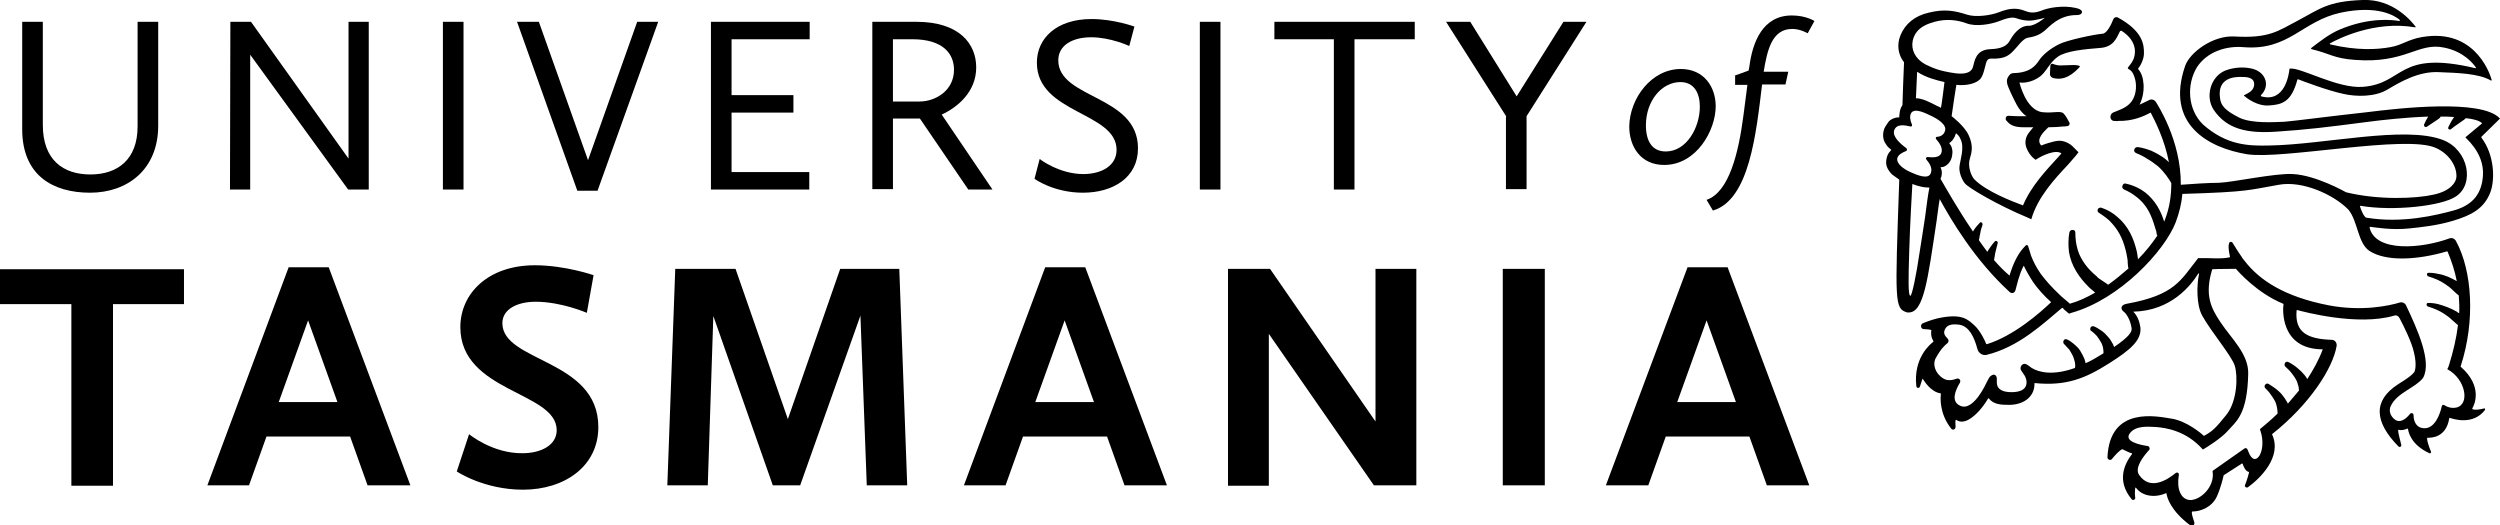
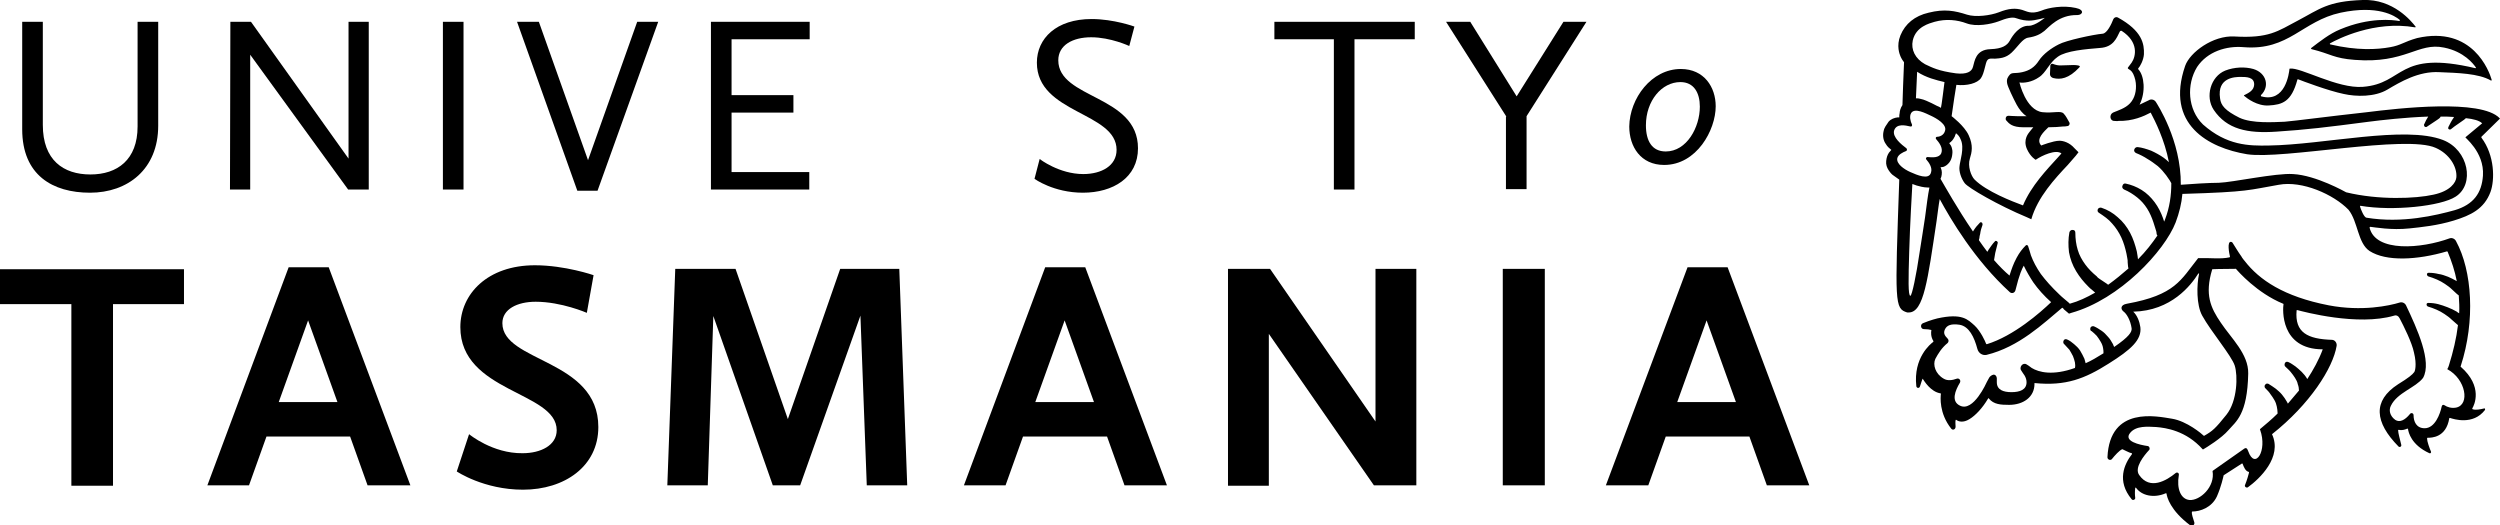
<svg xmlns="http://www.w3.org/2000/svg" version="1.1" id="Layer_1" x="0px" y="0px" width="630.5px" height="132.4px" viewBox="0 0 630.5 132.4" style="enable-background:new 0 0 630.5 132.4;" xml:space="preserve">
  <g>
    <g>
      <path d="M5.6,5.5h5.2v26c0,8.9,5.2,12.5,12,12.5s11.9-3.7,11.9-12.1V5.5h5.2v26.2c0,11-7.7,16.9-17.2,16.9    c-9.4,0-17.1-4.4-17.1-16C5.6,32.6,5.6,5.5,5.6,5.5z" />
      <path d="M58.1,5.5h5.2L87.9,40V5.5H93v42.3h-5.2l-24.7-34v34H58L58.1,5.5L58.1,5.5z" />
      <path d="M111.7,5.5h5.2v42.3h-5.2V5.5z" />
      <path d="M130.4,5.5h5.5l12.4,34.9l12.4-34.9h5.3l-15.3,42.6h-5.1L130.4,5.5z" />
      <path d="M179.3,5.5h24.9v4.4h-19.7V24h15.6v4.4h-15.6v15h19.6v4.4h-24.8V5.5z" />
-       <path d="M220,5.5h11.1c10.9,0,15.1,5.6,15.1,11.5c0,6.1-4.6,10-8.7,11.9l12.8,18.9h-6.1L232,29.9h-6.8v17.8H220V5.5z M231.9,25.6    c4.1,0,8.7-2.8,8.7-8c0-4-2.7-7.7-10.5-7.7h-4.9v15.7H231.9z" />
      <path d="M262.2,40.1c0,0,4.9,3.8,11,3.8c4.6,0,8.4-2.1,8.4-6.1c0-9.6-20.1-9.1-20.1-22c0-6.1,4.9-11,13.8-11    c5.6,0,10.8,1.9,10.8,1.9l-1.3,4.9c0,0-4.7-2.2-9.6-2.2c-4.7,0-8.3,2-8.3,5.8c0,9.8,20.1,8.7,20.1,22.2c0,7.4-6.3,11.2-13.9,11.2    c-7.4,0-12.2-3.5-12.2-3.5L262.2,40.1z" />
-       <path d="M302.6,5.5h5.2v42.3h-5.2V5.5z" />
      <path d="M336.4,9.9h-15V5.5h35.4v4.4h-15.2v37.9h-5.2L336.4,9.9L336.4,9.9z" />
      <path d="M379.9,29.4L364.7,5.5h6.1l11.7,18.8l11.8-18.8h5.8L385,29.3v18.4h-5.2V29.4H379.9z" />
    </g>
    <g>
      <path d="M18,76.7H0v-8.8h46.4v8.8H28.5v45.8H18V76.7z" />
-       <path d="M72.8,67.4h10.1l20.6,55H92.7l-4.4-12.3H67.2l-4.4,12.3H52.3L72.8,67.4z M70.3,101.4h14.8l-7.4-20.6L70.3,101.4z" />
+       <path d="M72.8,67.4h10.1l20.6,55H92.7l-4.4-12.3H67.2l-4.4,12.3H52.3z M70.3,101.4h14.8l-7.4-20.6L70.3,101.4z" />
      <path d="M118.3,109.5c0,0,5.9,4.9,13.5,4.8c4.6,0,8.6-2,8.6-5.8c0-9.8-24.3-9.5-24.3-26c0-8.4,6.9-15.6,18.8-15.6    c7.6,0,14.8,2.5,14.8,2.5l-1.7,9.5c0,0-6.4-2.8-12.9-2.8c-4.7,0-8.4,1.9-8.4,5.4c0,9.9,24.2,9,24.2,26.2c0,9.9-8.5,15.8-19,15.8    c-9.9,0-16.7-4.6-16.7-4.6L118.3,109.5z" />
      <path d="M170.3,67.8h15.2l13.2,37.9l13.2-37.9h14.9l2,54.6h-10.2L217,79.6l-15.2,42.8h-6.9l-15-42.7l-1.4,42.7h-10.2L170.3,67.8z" />
      <path d="M263.6,67.4h10.1l20.6,55h-10.7l-4.4-12.3H258l-4.4,12.3h-10.5L263.6,67.4z M261.1,101.4h14.8l-7.4-20.6L261.1,101.4z" />
      <path d="M309.7,67.8h10.6l26.6,38.5V67.8h10.3v54.6h-10.7L320,84.2v38.3h-10.3V67.8z" />
      <path d="M379,67.8h10.6v54.6H379V67.8z" />
      <path d="M425.6,67.4h10.1l20.6,55h-10.7l-4.4-12.3h-21.1l-4.4,12.3H405L425.6,67.4z M423,101.4h14.8l-7.4-20.6L423,101.4z" />
    </g>
    <g>
      <path d="M423.9,17.4c5.9,0,8.8,4.6,8.8,9.4c0,6-4.8,14.8-13,14.8c-5.9,0-8.8-4.6-8.8-9.7C411,24.8,416.5,17.4,423.9,17.4z     M420.1,38.2c5.3,0,8.6-6.1,8.6-11.3c0-3.5-1.5-6.2-4.9-6.2c-4.7,0-8.7,4.7-8.7,10.9C415.1,35.5,416.6,38.2,420.1,38.2z" />
-       <path d="M437.4,19.1l3.6-1.3l0.2-1.1c0.8-6,3.3-12.8,10.7-12.8c3.6,0,5.7,1.4,5.7,1.4l-1.7,3.1c0,0-1.8-1.1-3.9-1.1    c-5.1,0-6.3,5.3-7.2,10.8h6.2l-0.7,3.2h-5.9c-1.5,12.4-3.2,29.1-12.4,31.8l-1.6-2.7c5.7-1.9,8.1-12,9.3-21.3l1-7.7h-3.1v-2.3    H437.4z" />
    </g>
  </g>
  <g>
    <g>
      <path d="M522.9,16.4c-0.7,0-2.3,0.1-3.3,0.1c-0.6,0-1.1-0.1-1.9-0.4c-0.3-0.1-0.5,0.1-0.6,0.4l-0.1,2.2c0,0.5,0.4,0.9,0.9,1    c1.7,0.4,3.8,0.2,6.5-2.7C525,16.5,523.6,16.4,522.9,16.4" />
    </g>
    <g>
      <path d="M630.4,30c0.1-0.1,0.1-0.2,0-0.2c-4.7-4.9-25.5-2.5-33.5-1.5c-10,1.1-18.2,2.2-20.7,2.4c-2.7,0.1-8.2,0.5-11.4-1    c-3.6-1.8-4.7-3.1-4.9-4.9c-0.8-5.3,3.8-5.4,5.2-5.4s3.5,0,3.4,2c-0.1,1.4-1.3,2-2.5,2.6c-0.1,0-0.1,0.2,0,0.2    c0.7,0.6,3.3,2.6,6.2,2.4c3.4-0.2,5.7-0.9,7.2-6.5c0-0.1,0.1-0.1,0.2-0.1c1,0.4,7.6,2.9,11.5,3.7c3.1,0.7,7.8,0.8,11-1.1    s7.9-4.7,13.1-4.4c4.6,0.2,9.9,0.3,13,2.1c0.1,0.1,0.2,0,0.2-0.2c-0.6-2.1-4.8-13.7-18.8-10.5l0,0c-3.5,1-4,1.8-6.8,2.3    c-3.3,0.6-8.3,0.9-15.1-0.7c-0.1,0-0.2-0.2,0-0.3c1.8-1,11.1-5.8,21.4-4c0.1,0,0.2-0.1,0.1-0.2c-1-1.3-5.6-7-13.3-6.7    C587,0.3,585,2.3,579.5,5.2c-5.1,2.7-7.3,4.5-16,4c-5.4-0.3-11.2,4-12.4,7.4c-5.1,14.8,5.9,20.7,15.6,22.3c9,1.4,40.2-5,47.6-1.6    c3.4,1.5,5.4,4.7,5.2,7.4c-0.1,1.3-1.5,3.5-5.8,4.4c-4.4,1-13.8,1.4-22-0.6l0,0c-0.2-0.1-7.6-4.3-13.4-4.6    c-4.3-0.3-15.3,2.1-18.7,2.2c-2.4,0-7.1,0.3-9.6,0.5c0.1-11.2-6-20.4-6.3-20.9c-0.4-0.6-1.2-0.8-1.8-0.4c0,0-0.8,0.4-2.3,1.1    c1.6-3.2,1.2-7.3-0.3-8.9c-0.1-0.1-0.1-0.2,0-0.3c0.4-0.4,1.3-2,1.4-3.5c0.1-2.6-0.4-5.9-6.6-9.3c-0.4-0.2-0.9,0-1.1,0.4    c-0.5,1.3-1.6,3.6-2.7,3.7c-2.3,0.2-9.3,1.7-11.1,2.7c-1.8,0.9-3.9,2.4-5,4.1s-2.4,2.5-4.2,2.9c-1.8,0.4-2.5,0-3.1,0.6    c-0.5,0.6-0.9,1.1-0.7,2.2c0.1,0.8,1.6,3.9,2.4,5.4c0.6,1.1,1.5,2.3,2.5,2.9h-2.4c-0.7,0-2.1-0.1-2.1-0.1c-0.3,0-0.6,0.1-0.7,0.4    s-0.1,0.6,0.1,0.8c0.7,0.8,1.5,1.7,4.3,1.7c0.1,0,0.2,0,0.3,0h2.2c-0.3,0.4-0.7,0.8-0.9,1.1c-0.2,0.3-1.8,1.9-0.7,4.4    c0.9,2,2.2,2.7,2.2,2.7c1.6-1.1,5.1-2.7,6.5-1.6c-0.3,0.3-0.5,0.6-0.8,0.9c-2.9,3.2-6.8,7.2-8.9,12.2c-2.7-1-9.2-3.5-12.2-6.5    c-0.9-0.9-1.8-3.4-1.2-5.3c0.5-1.6,0.9-3.3-0.3-5.9c-1.1-2.4-4.3-4.8-4.3-4.8c0.4-2.9,1-6.8,1.2-7.9c2.7,0.3,5.3-0.4,6.2-1.7    c0.9-1.3,1.1-3.9,1.6-4.5c0.4-0.6,1.4-0.4,1.9-0.4c1.2-0.1,2.7-0.1,4.2-1.5c1.6-1.5,2.8-3.6,4.2-3.8c2-0.3,3.1-0.9,4.1-1.7    c1.2-1,3.7-4.1,8.3-4c1.3,0,2-1.3-0.4-1.8c-3.2-0.7-6.8-0.1-8.7,0.7c-2.6,1-3.7,0.1-4.8-0.2c-1.7-0.5-3.4-0.4-5.9,0.6    c-2.1,0.8-5.8,1.3-8,0.6c-3.1-1-5.7-1.5-9.7-0.5c-3.5,0.8-5.9,2.8-7.1,5.7c-1.1,2.7-0.2,4.8,0,5.3s0.7,1.3,0.9,1.5    c-0.1,2.3-0.4,9.9-0.4,10.8c-0.5,0.7-0.7,1.6-0.7,2c-0.1,0.4-0.1,0.7-0.1,1.1c-0.1,0-0.3,0-0.4,0c-0.8,0.1-1.7,0.4-2.3,1.1    l-0.2,0.3l-0.2,0.3c-0.1,0.2-0.3,0.4-0.4,0.6l-0.3,0.6c-0.1,0.2-0.1,0.5-0.2,0.8c-0.1,0.5-0.1,1.1,0,1.6s0.3,1,0.6,1.4    c0.4,0.7,0.9,1.1,1.4,1.5c-0.2,0.2-0.4,0.5-0.6,0.7c-0.4,0.6-0.6,1.2-0.7,2.1c-0.1,0.9,0.2,1.7,0.6,2.3s0.8,1.1,1.3,1.4    c0.4,0.3,1,0.7,1.4,1c-1.1,31.3-1.2,32.5,2,33.5c0.1,0,0.3,0,0.4,0c3.8,0,4.8-8.4,7-23c0.3-2.1,0.5-4,0.8-5.6    c2.7,5,8.8,15.4,17.7,23.5c0.5,0.4,1.2,0.2,1.4-0.5c1-4.1,1.7-5.5,2.1-6.2c0.6,1.3,1.6,3,2.4,4.2c1.2,1.7,2.7,3.4,4.5,5l0,0    c-2.7,2.6-9.4,8.5-16.2,10.6c-0.1,0-0.1,0-0.2-0.1c-0.2-0.6-1.4-3.2-2.9-4.6c-1.7-1.5-3.1-3.2-9.4-1.8c0,0-1.7,0.4-3.6,1.2    c-0.8,0.3-0.6,1.5,0.2,1.5c0.8,0,1.5,0.1,1.8,0.2c0.1,0,0.1,0.1,0.1,0.1c-0.1,0.4-0.2,1.6,0.5,2.7c0,0.1,0,0.1,0,0.2    c-0.7,0.5-5.1,4-4.3,11.2c0.1,0.5,0.7,0.6,0.9,0.1c0.3-1,0.7-2.1,0.7-2c0.4,0.6,2,3.3,4.5,3.7c0.1,0,0.1,0.1,0.1,0.1    c-0.1,0.8-0.5,4.9,2.6,8.8c0.4,0.5,1.1,0.2,1.1-0.5c0-0.6-0.1-1.1,0-1.6c0-0.1,0.1-0.2,0.2-0.1c0.5,0.4,1.7,0.8,3.3-0.2    c1.5-0.9,3.3-2.8,4.7-5.2c0-0.1,0.2-0.1,0.2,0c1.2,1.5,3,1.6,5.1,1.6c3.5,0,6.4-1.9,6.4-5.3c0-0.1,0-0.2,0-0.2    c7.9,0.8,12.7-1.1,18.7-4.9c5.6-3.5,8.4-6,8-9.2c-0.2-1.4-0.8-3-1.8-3.9c9.6-0.2,14.6-6.7,16.4-9.6c0.1-0.1,0.3,0,0.2,0.1    c-0.6,2.7-0.7,7.8,0.8,10.5c2.2,4,7.4,10.1,8.2,12.6s0.7,8.9-2.1,12.4s-3.5,4.1-5.6,5.3h-0.1c-0.5-0.5-4.3-3.7-8-4.3    c-3.8-0.6-15.7-3.3-16.3,9.7c0,0.6,0.7,0.9,1.1,0.5c0.8-1,1.9-2.2,2.6-2.5h0.1c0.3,0.1,1.7,0.9,2.3,1c0.1,0,0.1,0.1,0.1,0.2    c-2,2.6-3.9,6.8-0.1,11.4c0.3,0.4,1,0.1,0.9-0.4c-0.1-0.7-0.1-1.6,0-2.4c0-0.1,0.2-0.2,0.2-0.1c1.4,2,4.5,2.7,7.5,1.4    c0.1,0,0.2,0,0.2,0.1c0.1,0.8,0.9,4.2,6,8c0.5,0.4,1.2-0.2,1-0.8c-0.3-1-0.7-2-0.6-2.6c0-0.1,0.1-0.1,0.1-0.1c2,0,4.9-1,6.2-3.8    c1.1-2.5,1.6-4.9,1.7-5.3c0,0,0-0.1,0.1-0.1l4.5-2.9c0.1,0,0.2,0,0.2,0.1c0.3,0.8,0.7,1.8,1.5,2c0.1,0,0.1,0.1,0.1,0.2    c-0.1,0.4-0.5,1.9-1,3.1c-0.2,0.4,0.3,0.8,0.7,0.6c2.9-2.1,8.8-7.6,6.1-13.4c9.5-7.5,15.4-16.7,16.3-22.3c0.1-0.8-0.5-1.5-1.2-1.5    c-6.1-0.2-9.4-1.8-8.9-7.4c0-0.1,0.1-0.1,0.2-0.1c1.5,0.4,15.2,4.1,24.4,1.4c0.6-0.2,1.1,0.1,1.4,0.7c1,1.9,3.1,6.1,3.6,8.6    c0.8,3.2,0.2,4.8,0.1,4.9l0,0c-0.5,0.7-1.5,1.5-4.1,3.1c-6.5,4.2-5.9,9.6,0.1,15.7c0.3,0.3,0.8,0,0.7-0.4c-0.3-1.3-0.8-3-0.8-3.7    c0-0.1,0.1-0.1,0.2-0.1c0.9,0.2,1.6-0.1,2.1-0.3c0.1,0,0.2,0,0.2,0.1c0.1,0.8,0.8,4,5.4,6.1c0.2,0.1,0.5-0.1,0.4-0.4    c-0.4-0.9-1-2.6-1-3.3c0-0.1,0.1-0.2,0.1-0.2c1,0,4.7,0,5.5-4.9c0-0.1,0.1-0.1,0.2-0.1c0.9,0.3,5.8,1.9,8.8-2    c0.1-0.2,0-0.5-0.2-0.4c-0.8,0.2-2.2,0.5-2.9,0.2c-0.1,0-0.1-0.1-0.1-0.2c0.5-0.8,2.8-5.5-2.9-10.5c0,0-0.1-0.1,0-0.2    c3.7-11.4,2.9-24-1.2-31.5c-0.3-0.6-1-0.9-1.6-0.7c-7.1,2.6-18.7,3.6-20.2-2.7c0-0.1,0.1-0.2,0.2-0.2c1,0.1,5.3,0.9,9.9,0.4    c2.8-0.3,7-0.7,11.2-2s7.6-2.9,9.2-7.2c1.1-3,1.1-9.2-2.3-13.7c0-0.1,0-0.1,0-0.2L630.4,30z M483.5,18.1c2.3,1.5,4.8,2.1,6.9,2.6    c0,0-0.8,6.5-0.9,6.5c-0.3-0.2-0.7-0.4-1-0.5c-0.9-0.5-1.8-0.9-2.7-1.3c-0.5-0.2-1-0.4-1.6-0.5c-0.3-0.1-0.6-0.1-1-0.1L483.5,18.1    z M482.4,10.2c0.8-3.5,4.2-4.3,5.5-4.7c2.9-0.8,5.7-0.5,8.1,0.4s6.1,0.2,8-0.5c2-0.8,3.5-1.2,4.5-0.8c1.4,0.5,2.5,0.6,3.3,0.6    c1.5,0,3.7-0.7,3.9-0.7c0,0-2.4,2-4,2c-2.4-0.1-4.1,2.4-4.8,3.7c-0.7,1.3-2,2.1-4.9,2.2c-3.8,0.1-4,3.1-4.4,4.4    c-0.3,1.3-1.6,2-4.3,1.7c-4.4-0.6-5.9-1.4-7.8-2.3C483,14.8,481.9,12.5,482.4,10.2 M477.7,32.9c0.6-1.8,2.8-1.3,4.1-1    c0.3,0.1,0.5-0.2,0.4-0.5c-0.4-0.8-0.7-2.1-0.2-2.9c0.9-1.4,3.7,0.1,5,0.7s4.2,2.2,3.5,3.9c-0.3,1-1.3,1.4-2,1.4    c-0.3,0-0.4,0.4-0.2,0.6c0.7,0.8,1.8,2.2,1.3,3.5s-2.4,1.1-3.5,1c-0.3,0-0.5,0.4-0.3,0.6c0.7,0.8,1.6,2.1,1.2,3.3    c-0.5,2-3.6,0.6-5.2-0.1c-1.6-0.7-3.6-2.1-3.3-3.5c0.2-0.9,1.4-1.5,2.2-1.8c0.3-0.1,0.3-0.5,0.1-0.7    C479.6,36.5,477.2,34.6,477.7,32.9 M481.8,74.6c-0.6,0-0.5-4.3-0.3-11c0.2-7.1,0.7-15.4,0.8-17.2c0.7,0.3,1.4,0.5,2.3,0.7    c0.5,0.1,1.1,0.2,1.7,0.2c0.2,0,0.1,0,0.3,0c-0.4,1.9-0.7,4.5-1.1,7.5c-0.3,2.2-0.9,5.7-1.4,9C483.3,69.3,482.2,74.6,481.8,74.6     M514.7,69.1c-1.1-1.6-1.9-3.1-2.5-4.7c-0.2-0.6-0.4-1.5-0.7-2.3c-0.1-0.3-0.4-0.4-0.6-0.2c-0.9,0.9-1.6,1.8-2.3,3.1    c0,0.1-0.1,0.1-0.1,0.2c-0.7,1.3-1.2,2.7-1.7,4.3c-1.2-1-2.6-2.4-3.9-3.9c0-0.2,0.1-0.4,0.1-0.6c0.1-0.4,0.1-0.8,0.2-1.2    c0.2-0.8,0.4-1.6,0.6-2.4l0,0c0.1-0.2,0-0.4-0.1-0.5c-0.2-0.2-0.5-0.2-0.6,0c-0.6,0.6-1.1,1.4-1.6,2.1c-0.1,0.2-0.2,0.4-0.3,0.5    c-0.7-0.9-1.4-1.9-2.1-2.9c0-0.2,0-0.3,0.1-0.5c0-0.4,0.1-0.7,0.2-1.1c0.1-0.8,0.3-1.5,0.6-2.3l0,0c0-0.2,0-0.3-0.1-0.5    c-0.2-0.2-0.5-0.2-0.6,0c-0.6,0.6-1.1,1.2-1.6,2c0,0-0.1,0.1-0.1,0.2c-3.9-5.7-7.2-11.6-8.2-13.3c0.1-0.2,0.1-0.3,0.2-0.5    c0.2-0.8,0.2-1.5-0.1-2.2c0-0.1-0.1-0.1-0.1-0.2c0.2,0,0.4-0.1,0.7-0.1c0.6-0.2,1.1-0.6,1.5-1.1s0.6-1.1,0.7-1.6    c0.1-0.6,0.2-1.3,0-1.9c-0.1-0.6-0.4-1-0.7-1.4c0.6-0.4,1-0.9,1.3-1.5c0.1-0.2,0.2-0.3,0.2-0.5c0.1-0.1,0.1-0.3,0.2-0.5    c0.5,0.4,0.9,0.8,1.2,1.6c1,2.1-0.2,5.4-0.3,6.7c-0.2,1.3,0.4,3.1,1.3,4.3s8.5,5.6,15.7,8.6l1.1,0.5c1.6-5.6,6-10.3,9.2-13.7    c0.7-0.8,1.4-1.6,2-2.3l0.7-0.9l-1-1c-1.3-1.5-2.9-1.9-3.8-1.9c-1.6,0-4.6,1.2-4.6,1.2c-1.5-1.6,0.8-3.6,1.8-4.6    c1.3,0,3-0.1,3.7-0.2c0.3,0,0.7,0,1.1-0.1c0.4,0,0.7-0.5,0.5-0.9c-0.4-0.7-0.9-1.7-1.4-2.2c-0.7-0.9-2.5-0.1-5.4-0.4    c-4.2-0.5-5.8-7.5-5.8-7.5c1.1,0.2,3.2-0.1,4.9-1.3c1.8-1.1,2.6-3.7,4.8-5.2c2.1-1.5,7-1.9,10.6-2.2c3.4-0.2,4.2-2.5,5-4.1    c0.1-0.2,0.3-0.3,0.5-0.2c4.3,2.8,3.6,6.4,2.5,8c-0.2,0.3-0.6,0.8-0.9,1.2c-0.1,0.1-0.1,0.3,0.1,0.4c0.7,0.4,1.1,0.8,1.5,2    c0.7,2,0.4,4.2-0.3,5.5c-0.9,1.8-2.6,2.5-4.1,3.1c-0.2,0.1-0.6,0.2-1,0.4c-1,0.5-0.8,2.1,0.3,2.1l0,0c0.6,0,0.8,0.1,1,0l0,0    c3.7,0.1,6.5-1.2,8.2-2.1c1.1,2.1,3.5,6.8,4.6,12.5c-0.4-0.4-0.9-0.8-1.3-1.1c-1-0.7-2.1-1.3-3.2-1.8c-1.1-0.4-2.3-0.8-3.4-0.9    c-0.3,0-0.6,0.1-0.8,0.5s0,0.8,0.4,1l0,0c1,0.4,2,0.9,2.9,1.5c0.9,0.5,1.8,1.2,2.6,1.8c0.8,0.7,1.5,1.5,2.1,2.3    c0.3,0.4,0.6,0.9,0.9,1.3l0.4,0.7c0,0,0,0,0,0.1c0,2.9-0.4,6-1.6,9.1c-0.1,0.2-0.1,0.3-0.2,0.5c-0.1-0.3-0.2-0.6-0.3-0.9    c-0.5-1.4-1.2-2.8-2.1-4c-0.9-1.2-2-2.3-3.3-3.1s-2.6-1.3-4-1.6c-0.3-0.1-0.7,0.1-0.8,0.5c-0.2,0.4,0,0.8,0.4,1l0,0    c1.2,0.5,2.3,1.2,3.3,2s1.8,1.7,2.5,2.8s1.2,2.3,1.6,3.5c0.2,0.6,0.4,1.3,0.6,1.9c0.1,0.3,0.2,0.6,0.2,1c0,0.1,0.1,0.3,0.2,0.4    c-1.3,1.9-2.9,4-4.9,6c0-0.3-0.1-0.5-0.1-0.8c-0.1-0.4-0.1-0.8-0.2-1.2c-0.4-1.6-0.9-3.2-1.7-4.7s-1.8-2.8-3.1-3.9    c-1.2-1.1-2.6-1.9-4.1-2.4c-0.3-0.1-0.7,0-0.9,0.3c-0.2,0.4-0.1,0.8,0.3,1l0,0c1.2,0.8,2.4,1.6,3.3,2.7c0.9,1,1.7,2.2,2.3,3.5    s1,2.7,1.3,4.1c0.1,0.4,0.1,0.7,0.2,1.1c0.1,0.4,0.1,0.7,0.1,1.1s0.1,0.7,0.1,1.1c0,0.1,0.1,0.3,0.1,0.4c-1.6,1.4-3.3,2.8-5.1,4.1    c-0.1,0-0.2-0.1-0.3-0.2c-0.3-0.2-0.6-0.4-0.9-0.6c-0.3-0.2-0.6-0.4-0.9-0.6c-0.3-0.2-0.6-0.4-0.8-0.7c-1.1-0.9-2.1-1.9-2.9-3    c-0.8-1.1-1.5-2.3-1.9-3.7c-0.4-1.3-0.6-2.8-0.6-4.3l0,0c0-0.4-0.2-0.7-0.6-0.7c-0.4-0.1-0.8,0.2-0.9,0.6c-0.3,1.6-0.3,3.3-0.1,5    c0.3,1.7,0.9,3.3,1.8,4.8c0.9,1.5,1.9,2.7,3.1,3.9c0.3,0.3,0.6,0.6,0.9,0.8c0.3,0.2,0.5,0.5,0.8,0.7c-2.1,1.2-4.2,2.2-6.4,2.8    l-0.3-0.3c-0.8-0.7-1.6-1.3-2.3-2C517.4,72.4,515.9,70.7,514.7,69.1 M585.8,88.1c-1,2.7-2.4,5.2-3.9,7.5l0,0    c-0.4-0.7-0.9-1.3-1.4-1.8s-1.1-1-1.6-1.4c-0.6-0.4-1.1-0.8-1.8-1.1c-0.3-0.1-0.6-0.1-0.8,0.2c-0.2,0.3-0.2,0.8,0.1,1l0,0    c0.4,0.4,0.9,0.8,1.3,1.3c0.4,0.5,0.8,1,1.1,1.5s0.6,1,0.7,1.6c0.2,0.5,0.3,1.1,0.3,1.6c-0.9,1.1-1.9,2.2-2.8,3.3    c-0.1-0.1-0.1-0.3-0.2-0.4c-0.4-0.7-0.8-1.3-1.3-1.9s-1-1-1.6-1.5c-0.6-0.4-1.1-0.8-1.8-1.2c-0.3-0.1-0.6-0.1-0.8,0.2    c-0.3,0.3-0.2,0.8,0.1,1l0,0c0.4,0.4,0.9,0.9,1.2,1.4c0.4,0.5,0.7,1,1,1.5s0.5,1.1,0.6,1.6s0.2,1.1,0.2,1.6l0,0c0,0.1,0,0.1,0,0.2    c-1.5,1.5-3.1,2.8-4.4,3.9c0,0-0.1,0.1,0,0.2c1.9,5.3-1.3,10.2-3,5.4c-0.4-1.1-0.7-0.9-1.5-0.3c-0.7,0.5-6.7,4.7-7.4,5.2l-0.1,0.1    c0.7,4-3.2,7.5-5.8,7.3c-2.2-0.2-3.3-2.8-2.7-6.3c0.1-0.5-0.4-0.8-0.8-0.5c-2.3,1.9-6.5,4.4-9.2,0.5c-1.3-1.8,1.2-4.9,2.5-6.3    c0.3-0.3,0.1-0.9-0.3-1c-2.1-0.3-6.2-1.2-4.5-3.3c1.5-1.9,4.5-1.6,6.6-1.5c2.4,0.2,7.5,0.9,11.7,5.6c0,0,0.1,0.1,0.2,0    c0.7-0.4,4.6-2.8,6.3-4.8c1.9-2.2,4.8-3.9,5-14.3c0.1-4.9-4.3-8.9-6.9-12.8c-2.6-3.8-4.1-7.1-2.2-13.4c0-0.1,0.1-0.1,0.1-0.1    c0.3,0,1.7-0.1,5.8-0.1h0.1c0.5,0.6,5.3,6.1,11.9,8.8c0.1,0,0.1,0.1,0.1,0.1C575.7,77.9,575,88.1,585.8,88.1 M597.6,63.3    c4.2,2.7,12,2.3,19.5,0.1c0.1,0,0.1,0,0.2,0.1c1,2.4,1.8,4.8,2.3,7.4c-0.7-0.4-1.5-0.8-2.2-1.1c-0.8-0.3-1.6-0.6-2.4-0.7    c-0.8-0.2-1.6-0.3-2.5-0.3c-0.2,0-0.4,0.1-0.4,0.3c-0.1,0.2,0.1,0.5,0.3,0.6l0,0c0.7,0.2,1.5,0.5,2.2,0.8s1.4,0.7,2,1.1    s1.3,0.9,1.8,1.4c0.6,0.5,1.1,1.1,1.7,1.5l0,0c0.1,1.5,0.2,3,0.1,4.5c-0.2-0.1-0.4-0.2-0.6-0.4c-0.7-0.4-1.5-0.8-2.3-1.1    c-0.8-0.3-1.6-0.6-2.4-0.8c-0.8-0.2-1.6-0.3-2.5-0.3c-0.2,0-0.4,0.1-0.4,0.3c-0.1,0.2,0.1,0.5,0.3,0.6l0,0    c0.7,0.2,1.5,0.5,2.2,0.8s1.4,0.7,2,1.1s1.3,0.9,1.8,1.4c0.6,0.5,1.1,1,1.6,1.4c-0.4,3.3-1.2,6.7-2.3,10.2l0,0    c-0.1,0.3-0.2,0.6-0.4,0.9c4.7,2.5,5.8,9,2.2,9.7c-1.1,0.2-2.2-0.1-2.9-0.6c-0.3-0.2-0.6-0.1-0.7,0.3c-0.4,1.9-1.7,5.5-4.3,5.5    c-2.1,0-2.8-1.7-2.8-3.3c0-0.5-0.6-0.7-0.9-0.3c-1.3,1.6-2.6,2.2-3.7,1.5c-1.4-1-1.7-2.5-1.1-3.6c1.6-3.3,6.2-4.5,8.1-7l0,0    c2.3-4.1-1.5-12.4-4.3-18.3c-0.3-0.6-1-0.9-1.6-0.7c-2.6,0.8-9.5,2.3-17.9,0.7c-11.3-2.2-17.5-6.4-21.2-11.2c0,0,0-0.1-0.1-0.1    c-0.2-0.3-0.5-0.6-0.7-1l0,0c-1-1.4-1.6-2.5-2.2-3.4c-0.1-0.2-0.3-0.3-0.4-0.3c-1.1-0.2-0.5,2.9-0.3,3.7c0,0.1,0,0.1-0.1,0.2    c-2.3,0.5-4.9,0.1-7.9,0.2c0,0-0.1,0-0.1,0.1c-4.3,5.4-5.7,9.2-17.9,11.4c-1.7,0.3-1.6,1.4-0.8,2c0.7,0.5,1.7,2.1,2,4.2    c0.1,0.9-0.6,2.1-4.4,4.7c-0.1-0.2-0.2-0.4-0.3-0.7c-0.4-0.7-0.8-1.4-1.3-1.9c-0.5-0.6-1-1.1-1.6-1.5s-1.2-0.8-1.9-1.1    c-0.3-0.1-0.6,0-0.8,0.2c-0.2,0.3-0.2,0.8,0.1,1h0.1c0.4,0.3,0.9,0.8,1.3,1.2c0.4,0.5,0.7,1,1,1.5s0.5,1,0.6,1.6    c0.1,0.4,0.1,0.9,0.1,1.3c-1.6,1-3.1,1.9-4.5,2.5c-0.1-0.4-0.2-0.7-0.3-1.1c-0.3-0.7-0.7-1.4-1.1-2.1c-0.4-0.6-1-1.2-1.5-1.6    c-0.6-0.5-1.1-0.9-1.8-1.2c-0.3-0.1-0.6-0.1-0.8,0.2c-0.2,0.3-0.2,0.8,0.1,1l0.1,0.1c0.4,0.4,0.8,0.9,1.2,1.3    c0.3,0.5,0.6,1,0.9,1.6c0.2,0.5,0.4,1.1,0.5,1.6s0.1,1,0,1.4c-5.6,2-9.1,1.1-10.9,0l0,0c-0.6-0.5-1-0.7-1.3-0.9    c-0.5-0.3-1-0.1-1.3,0.3s-0.3,1,0,1.3c0.2,0.3,0.5,0.8,0.8,1.2c0.3,0.5,0.5,1.1,0.5,1.7c0,1.9-1.7,2.5-3.8,2.5s-3.7-0.6-3.7-2.5    v-1c0-0.5-0.4-1-0.9-0.9c-0.4,0.1-0.8,0.4-1,0.7l-0.6,1.1l0,0c-0.1,0.2-3.4,7.7-6.8,6c-2.3-1.1-1.2-3.8,0-5.8    c0.3-0.6-0.2-1.2-0.8-1c-1.1,0.4-2.3,0.6-3.3,0c-2.1-1.2-2.8-3.5-2.1-5c0.7-1.3,1.6-2.8,3.1-4c0.3-0.3,0.3-0.8,0-1.1    c-0.8-0.8-1.1-1.4-0.7-2.3c0.5-1.1,1.6-1.5,3.7-1.2c2.4,0.4,3.7,3.1,4.5,6.1c0.3,1.1,1.3,1.7,2.3,1.5l0,0    c8.2-2,14.3-7.9,19.1-11.9c0.2,0.1,0.3,0.2,0.4,0.4l1.3,1.1l0.6-0.2c12.2-3.4,23.5-15.6,26.3-22.8c0.9-2.4,1.5-4.8,1.7-7.2    c17-0.5,16.7-1,24.3-2.3c5.9-1.1,13.8,2.4,17.6,6.3C594.7,55.9,594.6,61.3,597.6,63.3 M626.2,44.3c-0.3,4.4-2.4,7.3-7.1,8.7    c-4.7,1.3-13.3,3.4-22.3,1.9c-0.6-0.1-1.4-2.1-1.6-2.8c0-0.1,0-0.2,0.1-0.2c8.2,1.4,20.3,0.1,24-2.3c4.9-3.1,3.3-11.8-3.2-14.3    c-9.6-3.7-30,1.2-43.9,1.4c-5.1,0.1-10.6,0-16.6-5.3c-3.9-3.8-4.2-10.1-1.5-14.5l0,0c2.6-3.9,7.4-5.4,11.8-5    c11.4,0.9,14.7-6.6,24.4-8.7c9.4-2,13.7,0.8,14.9,1.8c0.1,0.1,0,0.3-0.1,0.3c-1.7-0.3-7.5-1-14.9,2.1c-2.7,1.1-5.2,3.1-7.3,4.7    c-0.1,0.1-0.1,0.2,0.1,0.3c4.9,1.2,5.5,2.3,10.9,2.7c12.8,1,15.9-4.5,22.5-3.1c5,1,7.4,4.1,8,5c0.1,0.1,0,0.2-0.1,0.2    c-19.8-4.7-17.8,3.9-28.4,4.7c-6.4,0.5-15.7-5-18.4-4.6c-0.1,0-0.1,0.1-0.1,0.1c-0.1,1-1,8.6-7.1,6.9c-0.1,0-0.1-0.2-0.1-0.3    c2.3-2.2,1.4-5.6-1.9-6.6c-2.1-0.6-4.8-0.5-7.1,0.4c-3.7,1.5-5.1,6.6-2.9,9.9c3.3,4.9,8.5,6,15.8,5.5c7.6-0.5,12.6-1.1,23.3-2.5    c3.1-0.4,9.2-1.1,15-1.3c-0.4,0.6-0.7,1.2-1,1.9c-0.1,0.1-0.1,0.3,0,0.5c0.1,0.2,0.4,0.3,0.6,0.2l0,0c0.6-0.4,1.2-0.8,1.8-1.2    l0.9-0.6c0.3-0.2,0.6-0.4,0.8-0.7v-0.1c1.2,0,2.3,0,3.4,0.1l-0.1,0.2c-0.5,0.7-0.9,1.5-1.3,2.3c-0.1,0.2-0.1,0.4,0,0.5    c0.2,0.2,0.4,0.2,0.6,0.1l0,0c0.6-0.5,1.3-1,1.9-1.4l1-0.7c0.3-0.2,0.6-0.4,0.9-0.7c1.9,0.2,3.4,0.6,4.1,1.3l-4.2,3.5    C621.3,34.5,626.6,38.2,626.2,44.3" />
    </g>
  </g>
</svg>